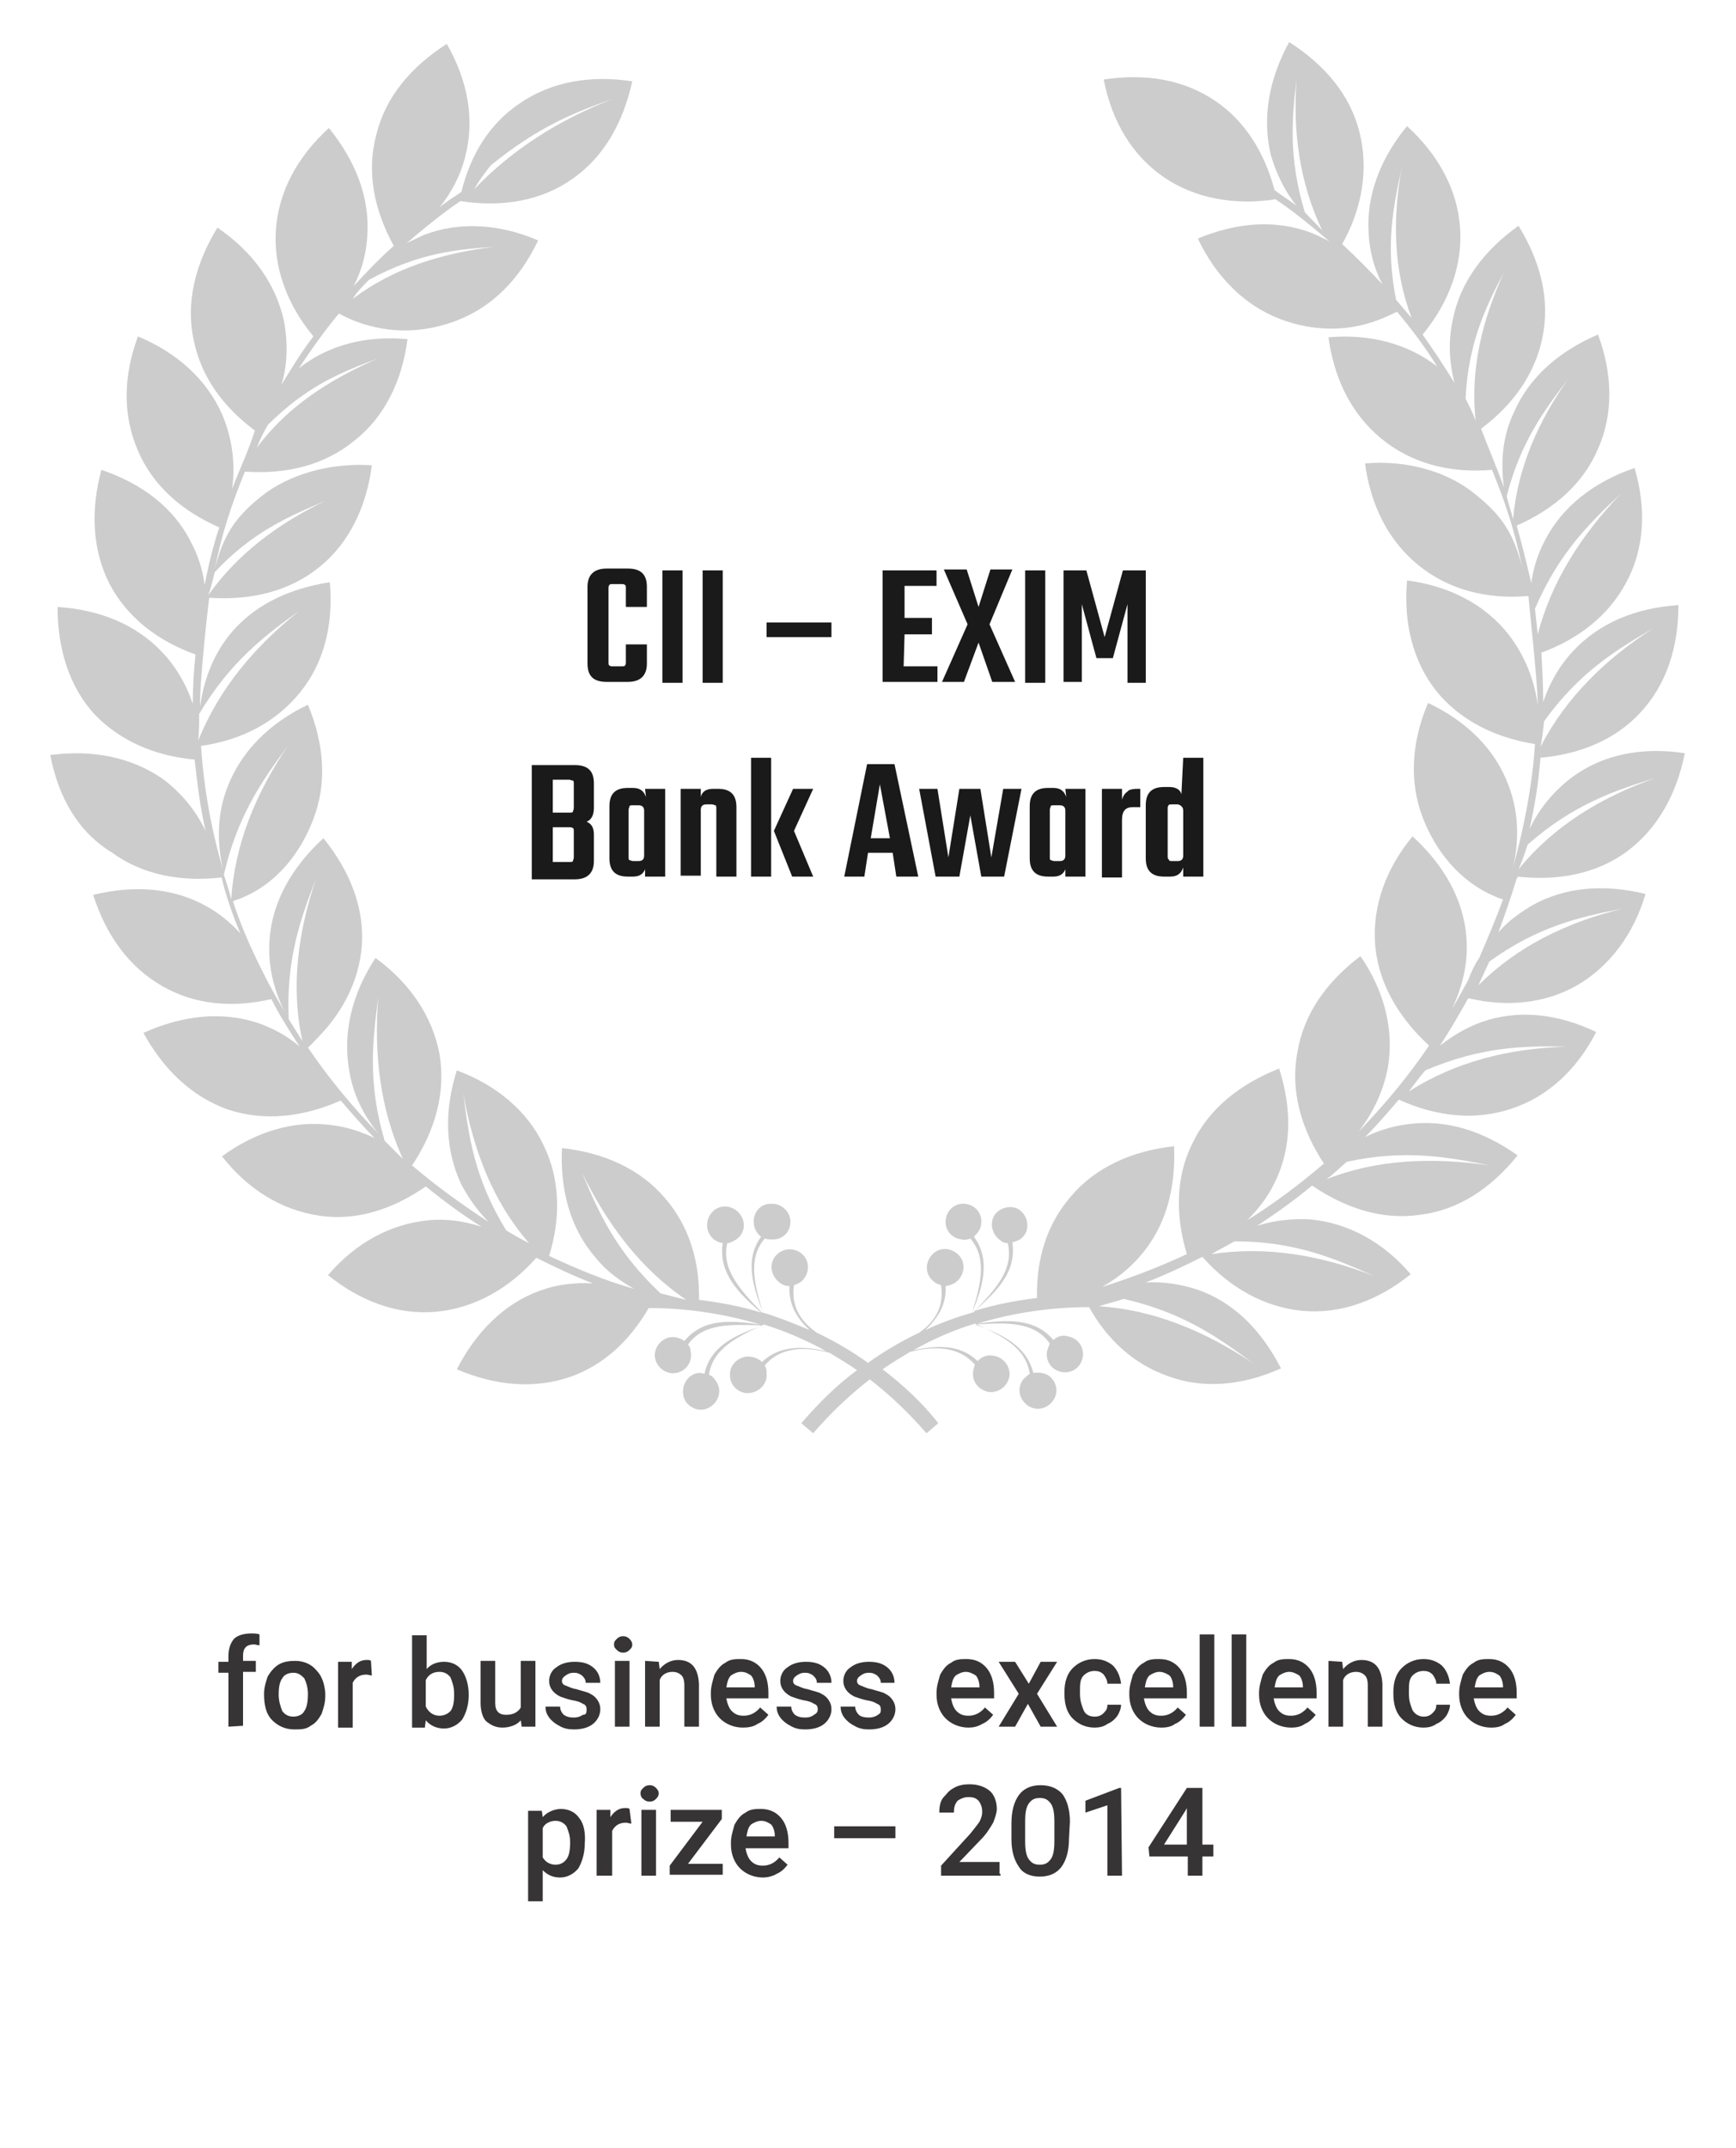
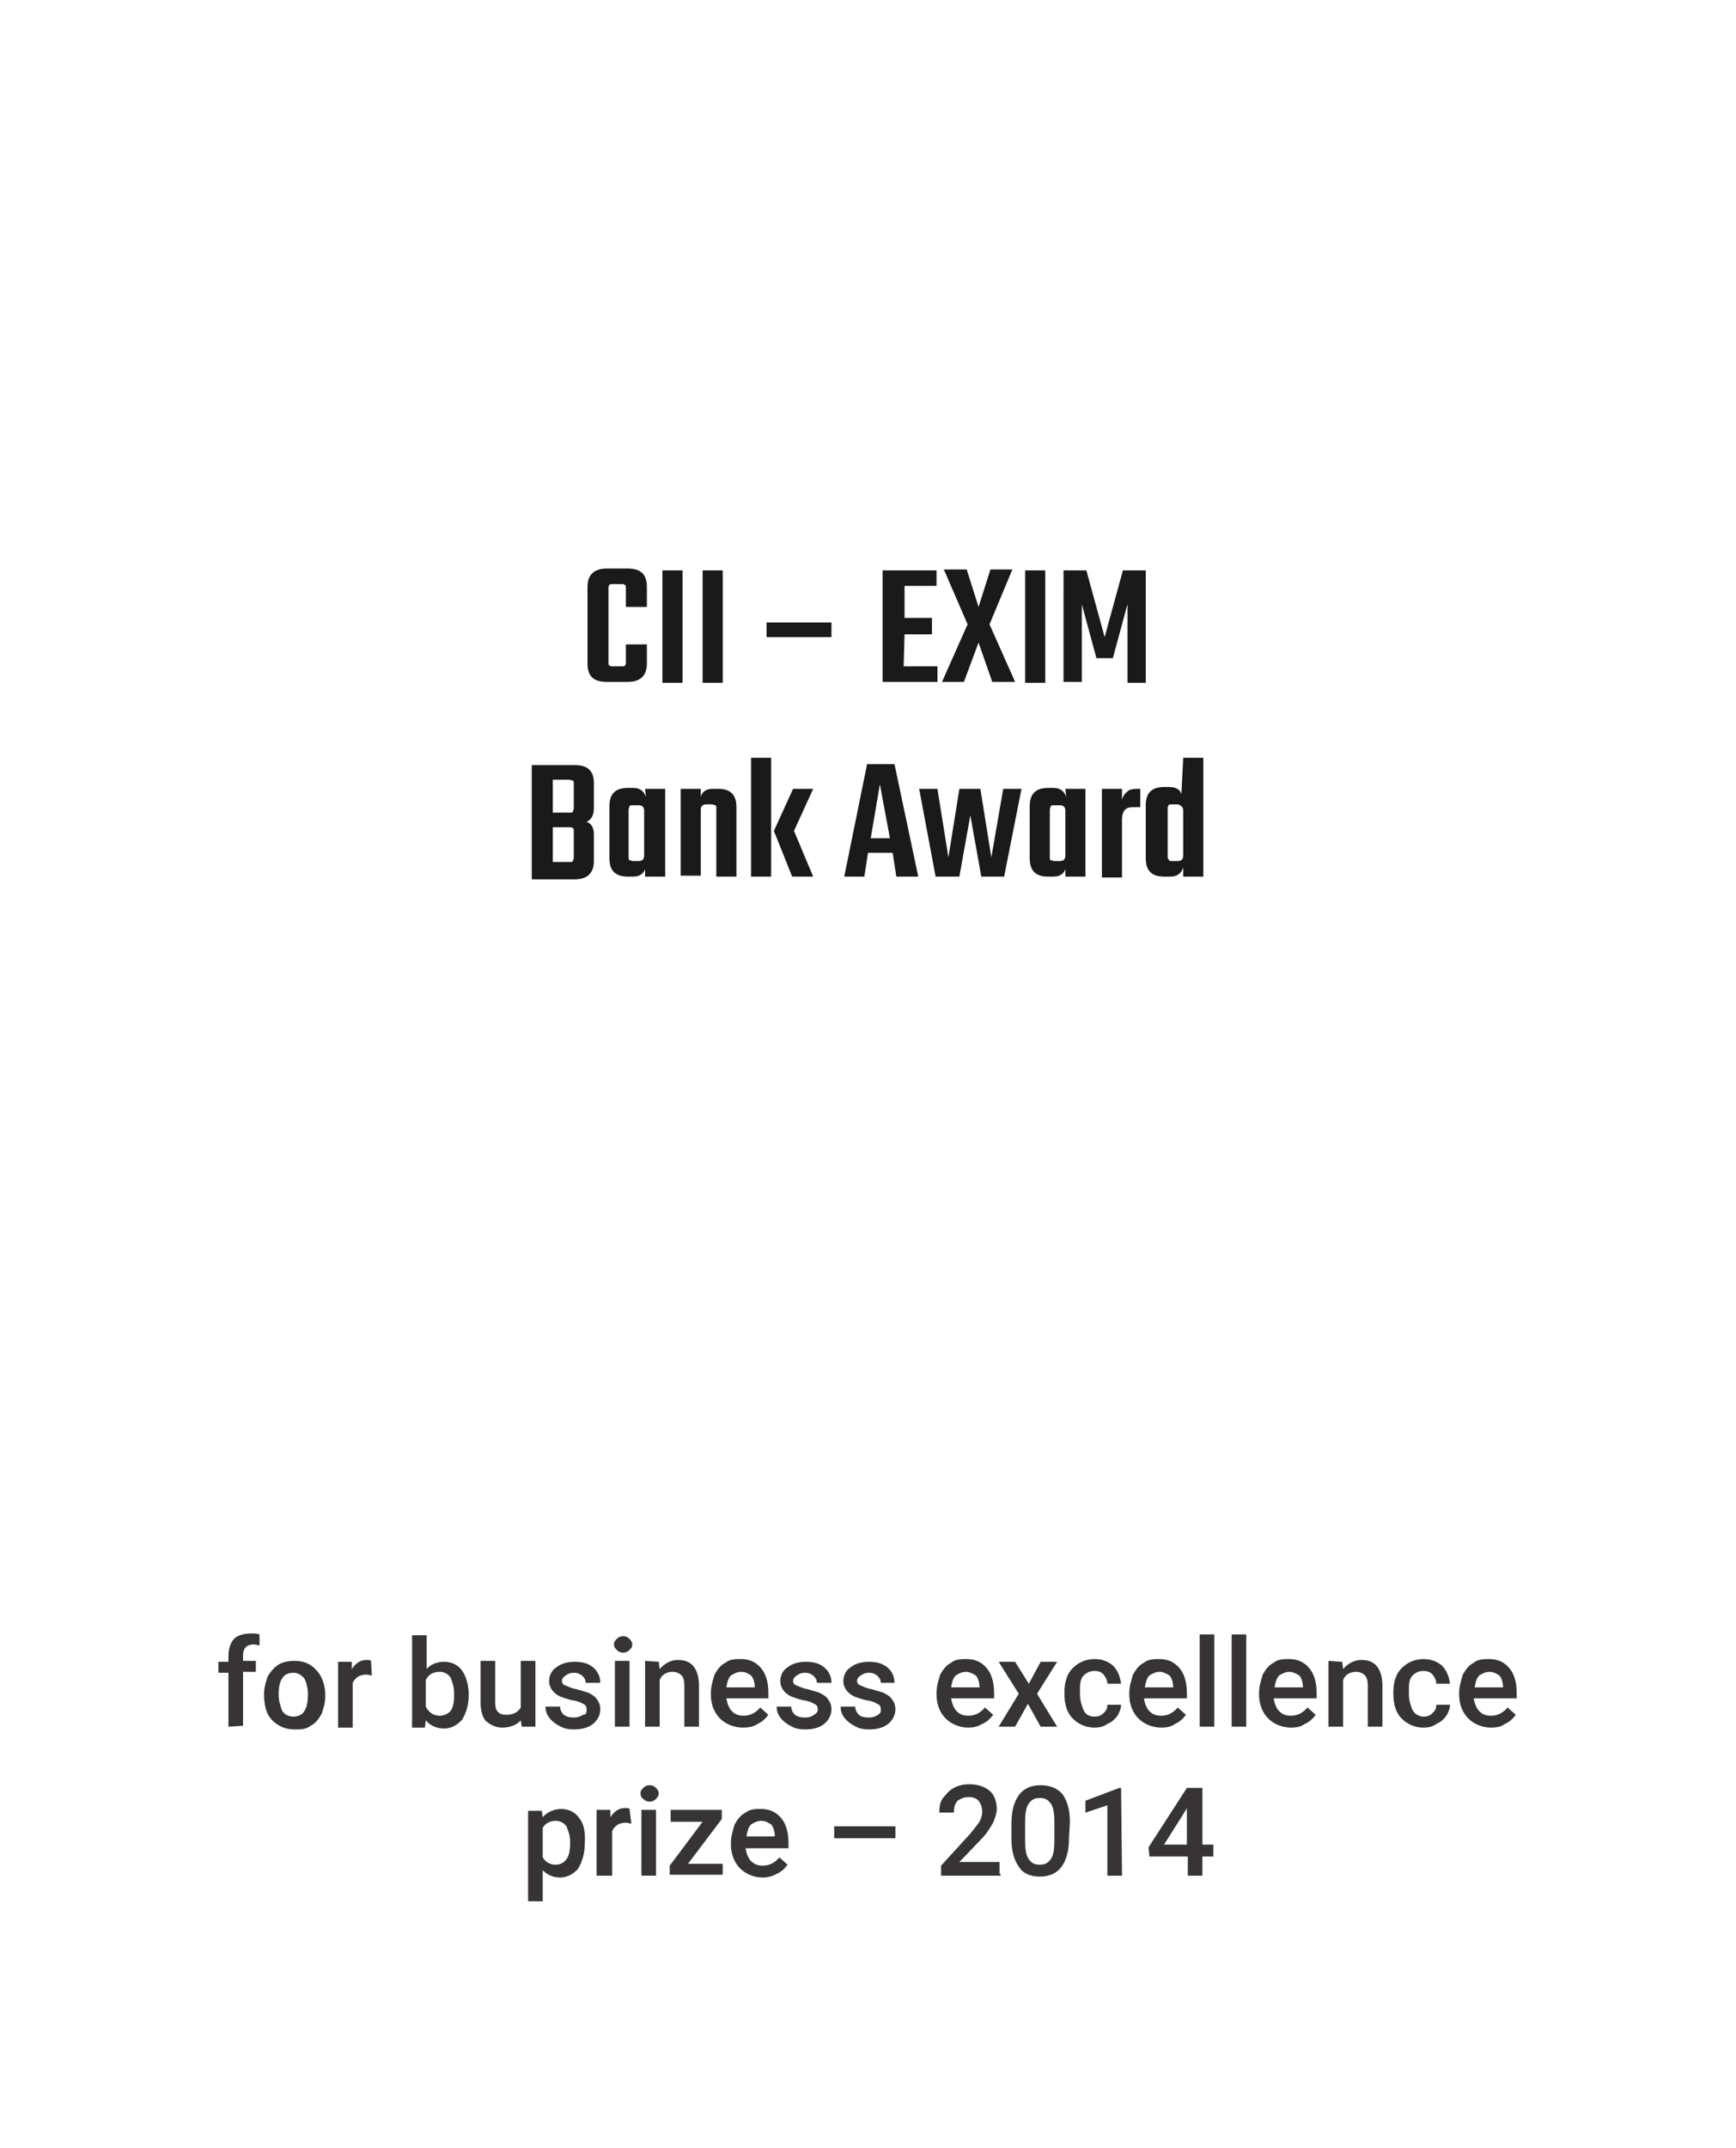
<svg xmlns="http://www.w3.org/2000/svg" viewBox="0 0 190 235">
-   <path d="M50.5 21c1-4.1 3.1-7.5 6.4-9.7 3.5-2.4 7.8-3.1 12.3-2.4-1 4.5-3.1 8.3-6.6 10.7-3.4 2.4-7.7 3.1-12.2 2.4-2.1 1.4-4 3-5.9 4.6.6-.3 1.3-.6 1.9-.9 3.9-1.5 8.3-1.2 12.5.6-2 4.2-5 7.3-9 8.8-2.9 1.1-6.1 1.4-9.2.6-1.3-.3-2.5-.8-3.6-1.4-1.6 1.9-3 3.9-4.4 6 3.3-2.6 7.4-3.6 11.9-3.2-.6 4.6-2.5 8.5-5.8 11.1-3.3 2.7-7.4 3.7-12 3.4-1.5 3.7-2.5 6.7-3.3 10.7.9-3.6 2.1-5.6 5.1-8s7.5-3.7 12.1-3.4c-.6 4.6-2.5 8.5-5.7 11.1-3.3 2.7-7.5 3.7-12.1 3.4 0-.2-1.1 9.3-1 11.9.4-2.9 1.4-5.5 3.1-7.7 2.6-3.3 6.5-5.2 11.1-5.9.4 4.6-.6 8.8-3.3 12.1C30.2 79 26.4 81 22 81.6c.3 4.5 1.1 9.1 2.4 13.5-.7-3.1-.6-6.2.5-9 1.5-3.9 4.6-7 8.8-9 1.8 4.3 2.1 8.6.6 12.5-1.4 3.7-4 7.1-8 8.7-.3.1-.6.2-.8.3.7 2.2 1.6 4.3 2.6 6.4l1.2 2.4c.6 1.1 1.2 2.2 1.8 3.2-1.2-2.5-1.8-5.1-1.6-7.8.3-4.2 2.5-8 5.9-11.1 2.9 3.6 4.5 7.6 4.2 11.8-.3 3.7-2 7.1-4.7 9.9-.8.8-.7.8-1.2 1.2 2.3 3.4 4.9 6.5 7.7 9.4-1.7-2.1-2.8-4.4-3.2-7-.7-4.2.4-8.4 2.9-12.2 3.7 2.7 6.2 6.3 7 10.5.7 4.1-.4 8.3-3 12.2 2.7 2.3 5.5 4.3 8.4 6.2-1.2-1.2-2.2-2.6-3-4.1-1.8-3.8-1.9-8.1-.5-12.5 4.3 1.6 7.7 4.4 9.5 8.2 1.8 3.7 1.9 7.9.6 12.1 3 1.4 6.1 2.7 9.3 3.6-1.6-.9-3.1-2-4.2-3.4-2.8-3.2-3.9-7.4-3.7-12 4.6.5 8.6 2.3 11.3 5.5 2.6 3 3.8 6.9 3.7 11.1 2.3.3 4.6.7 6.8 1.4-2.3-2-4.7-4.2-4.2-7.6-.6-.1-1.1-.4-1.4-.9-.6-.9-.3-2.2.6-2.8s2.2-.3 2.8.7c.6.9.3 2.2-.7 2.7-.3.2-.6.3-.8.3-.7 2.9 1.5 5.2 3.8 7.6h.1c-1-2.7-2.1-5.7-.2-8.3-.4-.3-.8-.9-.8-1.5-.1-1.1.7-2.1 1.8-2.1 1.1-.1 2.1.7 2.2 1.8s-.7 2.1-1.9 2.1c-.3 0-.6 0-.9-.1-1.9 2.2-1.1 5.1-.2 8.1 1.7.5 3.4 1.2 5.1 1.9-1.3-1.2-2.3-2.7-2.2-4.8-.6 0-1.1-.3-1.5-.8-.7-.9-.6-2.1.3-2.8s2.1-.5 2.8.3c.7.9.5 2.1-.3 2.8-.3.2-.5.3-.8.4-.3 2.1.5 3.8 2.5 5.2 1.9.9 3.8 2 5.6 3.3 1.8-1.3 3.7-2.4 5.6-3.3 2-1.4 2.7-3.1 2.4-5.2-.3-.1-.6-.2-.8-.4-.9-.7-1-1.9-.3-2.8.7-.9 1.9-1 2.8-.3s1 1.9.3 2.8c-.4.5-.9.7-1.5.8.1 2.1-.9 3.5-2.2 4.8 1.7-.8 3.4-1.4 5.1-1.9.9-3 1.7-5.9-.2-8.1-.3.1-.6.2-.9.1-1.1-.1-1.9-1-1.8-2.1s1-1.9 2.1-1.8c1.1.1 1.9 1 1.8 2.1 0 .6-.4 1.1-.8 1.5 1.9 2.6.9 5.6-.2 8.3h.1c2.3-2.4 4.5-4.6 3.8-7.6-.3 0-.6-.1-.8-.3-.9-.6-1.2-1.8-.7-2.7.6-.9 1.8-1.2 2.7-.7.9.6 1.2 1.8.7 2.7-.3.5-.8.8-1.4.9.5 3.4-1.9 5.5-4.1 7.5 2.3-.7 4.4-1.1 6.8-1.4-.1-4.3 1.1-8.1 3.7-11.1 2.7-3.2 6.7-5 11.3-5.5.2 4.6-.9 8.8-3.7 12-1.2 1.4-2.6 2.5-4.2 3.4 3.2-1 6.3-2.2 9.3-3.6-1.3-4.3-1.2-8.5.6-12.1 1.8-3.8 5.2-6.5 9.5-8.2 1.4 4.4 1.4 8.7-.5 12.5-.7 1.5-1.8 2.9-3 4.1 2.9-1.8 5.7-3.9 8.4-6.2-2.5-3.8-3.7-8-2.9-12.2.7-4.2 3.2-7.7 6.9-10.5 2.6 3.8 3.7 8 3 12.2-.5 2.6-1.6 4.9-3.2 7 2.8-2.9 5.4-6 7.7-9.4l-1.2-1.2c-2.7-2.9-4.4-6.2-4.7-9.9-.3-4.2 1.2-8.3 4.1-11.8 3.4 3.1 5.6 6.9 5.9 11.1.2 2.7-.4 5.3-1.6 7.8.6-1 1.2-2.1 1.8-3.2.3-.8.7-1.7 1.2-2.4.9-2.1 1.8-4.2 2.6-6.4-.3-.1-.6-.2-.8-.3-3.9-1.6-6.6-5-8-8.7-1.5-3.9-1.2-8.3.6-12.5 4.2 2 7.3 5 8.8 9 1.1 2.9 1.2 5.9.5 9 1.2-4.4 2.1-8.9 2.4-13.5-4.4-.7-8.2-2.6-10.8-5.8-2.6-3.3-3.6-7.5-3.2-12.1 4.6.6 8.5 2.6 11.1 5.9 1.7 2.2 2.8 4.8 3.2 7.7 0-2.7-1.1-12.1-1-11.9-4.6.4-8.8-.7-12.1-3.4-3.3-2.7-5.2-6.6-5.8-11.1 4.6-.4 9.1.9 12.1 3.4 3 2.4 4.2 4.4 5.1 8-.8-4-1.8-7-3.3-10.7-4.6.4-8.8-.7-12.1-3.4s-5.2-6.6-5.8-11.1c4.5-.4 8.7.7 11.9 3.2-1.3-2.1-2.8-4.1-4.4-6-1.2.6-2.4 1.1-3.6 1.4-3.1.8-6.3.5-9.2-.6-3.9-1.5-7-4.6-9-8.8 4.3-1.8 8.6-2.1 12.5-.6.7.3 1.3.6 1.9.9-1.9-1.6-3.8-3.2-5.9-4.6-4.5.7-8.8-.1-12.2-2.4-3.5-2.4-5.7-6.1-6.6-10.7 4.6-.7 8.8 0 12.3 2.4 3.2 2.2 5.3 5.6 6.4 9.7.8.6 1.6 1.1 2.4 1.7-1.3-1.6-2.2-3.5-2.8-5.5-1-4.1-.2-8.4 2-12.4 3.9 2.5 6.7 5.8 7.7 9.9 1 4 .3 8.3-1.9 12.2 1.5 1.4 3 2.9 4.4 4.4-.9-1.7-1.4-3.6-1.5-5.5-.3-4.2 1.3-8.3 4.2-11.8 3.4 3.1 5.5 6.9 5.8 11.1.3 4.1-1.2 8.2-4.1 11.7 1.2 1.7 2.4 3.5 3.5 5.3-.6-2.3-.7-4.6-.2-6.9.8-4.1 3.4-7.6 7.2-10.3 2.4 3.9 3.5 8.1 2.6 12.3-.8 3.9-3.2 7.3-6.7 9.9.8 2.1 1.7 4.2 2.5 6.4-.4-2.9-.1-5.7 1.1-8.2 1.7-3.9 5-6.7 9.2-8.5 1.6 4.3 1.7 8.7 0 12.5-1.6 3.8-4.8 6.6-8.9 8.4.6 2.1 1.1 4.2 1.6 6.3.2-1.6.7-3.2 1.5-4.7 1.9-3.7 5.4-6.4 9.8-7.9 1.3 4.4 1.1 8.8-.9 12.5-1.9 3.6-5.2 6.2-9.3 7.7.1 1.8.2 3.6.2 5.4.7-2.1 1.8-4 3.3-5.6 2.9-3.1 6.9-4.7 11.5-5 0 4.6-1.3 8.7-4.2 11.8-2.7 2.9-6.5 4.5-10.9 4.9-.2 2.6-.6 5.2-1.2 7.8 1.1-2.3 2.7-4.2 4.7-5.7 3.4-2.5 7.7-3.3 12.3-2.6-.9 4.5-3 8.3-6.4 10.8-3.3 2.4-7.5 3.2-11.9 2.7 0 .1 0 .2-.1.2-.6 2-1.3 4-2 5.9 1-1.2 2.3-2.1 3.6-2.9 3.7-2.1 8-2.4 12.5-1.3-1.3 4.4-3.9 7.9-7.5 10-3.5 2-7.7 2.4-11.9 1.4-1 1.8-2 3.5-3.1 5.2 1.4-1.1 2.9-2 4.6-2.6 4-1.4 8.3-.9 12.5 1.1-2.1 4.1-5.3 7.1-9.3 8.4-3.9 1.3-8.1.9-12.3-1-1.2 1.4-2.4 2.8-3.7 4.1 1.4-.7 3-1.2 4.6-1.4 4.2-.6 8.3.7 12.1 3.4-2.9 3.6-6.5 6-10.7 6.5-4.1.6-8.1-.7-11.8-3.2-1.9 1.6-3.9 3-6 4.4 1.9-.6 3.8-.8 5.8-.7 4.2.4 8 2.5 11 6-3.6 2.9-7.7 4.4-11.9 4-4.1-.4-7.9-2.5-10.9-5.9-2 1-4.1 2-6.2 2.8 2-.1 3.9.2 5.7.8 4 1.4 7 4.5 9.1 8.6-4.2 1.9-8.6 2.3-12.5.8-3.6-1.3-6.5-3.9-8.5-7.5-4.1 0-8.3.6-12.2 1.8 3-.4 6.2-.7 8.3 1.8.4-.4 1-.6 1.6-.4 1.1.2 1.8 1.2 1.6 2.3-.2 1.1-1.2 1.8-2.3 1.6-1.1-.2-1.8-1.2-1.6-2.3.1-.3.2-.6.3-.8-1.7-2.5-4.9-2.3-8.1-2.1h-.1c2.8 1 5.6 2.2 6.4 5.3.6-.1 1.2 0 1.7.3.9.7 1.1 1.9.4 2.8-.7.9-1.9 1.1-2.8.4-.9-.7-1.1-1.9-.4-2.8.2-.2.4-.4.7-.6-.4-2.9-3.1-4.2-6-5.5-2.3.7-4.6 1.7-6.7 2.9 2.5-.5 5-.7 7 1.2.4-.4.9-.7 1.6-.6 1.1.1 1.9 1 1.9 2.1-.1 1.1-1 1.9-2.1 1.9-1.1-.1-2-1-1.9-2.1 0-.3.1-.6.2-.9-1.7-2-4.4-2.1-7.1-1.4-1 .6-2 1.2-3 1.9 2.2 1.7 4.3 3.6 6.1 5.9l-1.3 1.1c-1.9-2.2-4-4.2-6.2-5.9-2.2 1.7-4.3 3.7-6.2 5.9l-1.3-1.1c1.9-2.2 3.9-4.2 6.1-5.8-1-.7-2-1.3-3-1.9-2.6-.7-5.4-.7-7.1 1.4.2.3.2.5.2.9.1 1.1-.8 2-1.9 2.1s-2.1-.8-2.1-1.9c-.1-1.1.8-2 1.9-2.1.6 0 1.2.2 1.6.6 2-1.9 4.6-1.7 7-1.2-2.2-1.2-4.5-2.2-6.8-2.9-2.8 1.3-5.6 2.6-6 5.5.3.1.5.3.7.6.7.9.5 2.1-.4 2.8s-2.1.5-2.8-.4c-.6-.9-.4-2.1.4-2.8.5-.4 1.1-.5 1.6-.3.7-3.2 3.6-4.3 6.4-5.3h-.1c-3.3-.1-6.4-.3-8.1 2.1.2.2.3.5.3.8.2 1.1-.5 2.1-1.6 2.3s-2.1-.6-2.3-1.6c-.2-1.1.6-2.1 1.6-2.3.6-.1 1.2.1 1.6.4 2.2-2.6 5.3-2.2 8.3-1.8-4-1.2-8.1-1.8-12.2-1.8-2.1 3.6-4.9 6.2-8.5 7.5-4 1.4-8.3 1-12.5-.8 2.1-4.1 5.2-7.2 9.1-8.6 1.9-.7 3.8-.9 5.8-.8-2.1-.8-4.2-1.8-6.2-2.8-3 3.4-6.8 5.5-10.9 5.9-4.2.4-8.3-1.1-11.9-4 3-3.5 6.8-5.6 11-6 2-.2 3.9.1 5.8.7-2.1-1.3-4.1-2.8-6.1-4.4-3.6 2.5-7.6 3.8-11.6 3.2-4.2-.6-7.9-2.9-10.7-6.5 3.7-2.7 7.9-4 12.1-3.4 1.6.2 3.1.7 4.6 1.4-1.3-1.3-2.5-2.7-3.7-4.1-4.1 1.8-8.3 2.3-12.3 1-4-1.4-7.1-4.4-9.3-8.4 4.2-1.9 8.5-2.4 12.5-1.1 1.7.6 3.2 1.4 4.6 2.6-1.1-1.7-2.2-3.4-3.1-5.2-4.3 1-8.4.6-11.9-1.4-3.7-2.1-6.2-5.6-7.6-10 4.5-1.1 8.8-.8 12.5 1.3 1.4.8 2.6 1.8 3.6 2.9-.8-1.9-1.5-3.9-2-5.9 0-.1 0-.2-.1-.2-4.4.5-8.6-.3-11.9-2.7-3.8-2.3-5.9-6.1-6.8-10.7 4.6-.6 8.8.2 12.3 2.6 2 1.5 3.6 3.4 4.7 5.7-.6-2.6-.9-5.2-1.2-7.8-4.3-.4-8.1-2-10.9-4.9-2.8-3-4.1-7.2-4.1-11.8 4.6.3 8.6 1.9 11.5 5 1.5 1.6 2.6 3.5 3.3 5.6 0-1.8.1-3.6.3-5.4-4.2-1.5-7.5-4.1-9.4-7.7-1.9-3.7-2.1-8.1-.9-12.5 4.4 1.5 7.9 4.1 9.8 7.9.8 1.5 1.3 3.1 1.5 4.7.4-2.1.9-4.2 1.6-6.3-4.1-1.8-7.3-4.6-8.9-8.4-1.7-3.9-1.6-8.2 0-12.5 4.3 1.8 7.5 4.7 9.2 8.5 1.1 2.6 1.5 5.4 1.1 8.2.8-2.1 1.8-4.2 2.5-6.4-3.5-2.6-5.9-5.9-6.7-9.9-.9-4.1.2-8.4 2.6-12.3 3.8 2.6 6.4 6.1 7.3 10.3.4 2.3.4 4.6-.3 6.9 1.1-1.8 2.2-3.6 3.5-5.3-2.9-3.5-4.4-7.6-4.1-11.7.3-4.2 2.4-8 5.8-11.1 2.9 3.6 4.5 7.6 4.2 11.8-.1 1.9-.6 3.8-1.5 5.5 1.4-1.5 2.8-3 4.4-4.4-2.2-4-3-8.2-1.9-12.2 1-4.1 3.8-7.4 7.7-9.9 2.3 4 3.1 8.3 2 12.4-.5 2-1.5 3.9-2.8 5.5.7-.6 1.5-1.1 2.4-1.7m75.6 107.3c-1.8 4.3-3.8 8.6-8.6 13.2-.9.2-1.8.5-2.8.7 5-3.4 8.6-8.2 11.4-13.9zm11 20.8c-3.8-2.8-7.6-5.5-14.1-7-.9.3-1.8.5-2.7.8 6 .4 11.5 2.7 16.8 6.2zm13.3-9.5c-4.3-1.9-8.6-3.8-15.3-3.8-.8.5-1.7.9-2.5 1.4 6-.9 11.9.1 17.8 2.4zm-11.3-20c-.6 4.7-1.2 9.3-4.7 15-.8.5-1.6 1-2.5 1.4 4-4.6 6.1-10.2 7.2-16.4zm9.3-10.5c.6 4.6 1.2 9.3-.7 15.7l-2 2c2.6-5.5 3.2-11.5 2.7-17.7zm14.7 18.4c-4.6-.9-9.2-1.8-15.7-.4-.7.6-1.4 1.3-2.2 1.9 5.6-2.2 11.6-2.4 17.9-1.5zm-7.9-31.4c1.7 4.4 3.4 8.8 3.1 15.4l-1.5 2.4c1.2-5.9.4-11.9-1.6-17.8zm16.3 18.4c-4.7-.1-9.4 0-15.5 2.6-.6.7-1.2 1.5-1.8 2.3 5.2-3.3 11-4.7 17.3-4.9zm6.1-15.1c-4.6.9-9.2 1.9-14.6 5.8-.4.9-.8 1.7-1.2 2.6 4.3-4.3 9.7-6.9 15.8-8.4zm3.6-14.3c-4.5 1.4-9 2.9-14 7.3-.3.9-.6 1.8-1 2.7 3.9-4.8 9.1-7.9 15-10zm-22.9-3.5c2.8 3.8 5.5 7.6 7 14.1-.3.9-.5 1.8-.8 2.7-.4-6.1-2.7-11.6-6.2-16.8zM157 66.8c3.8 2.7 7.6 5.6 10.9 11.3 0 1 0 1.9.1 2.9-2.2-5.7-6.1-10.3-11-14.2zm24 1.9c-4.1 2.4-8.1 4.8-12 10.2-.1.9-.2 1.9-.4 2.8 2.8-5.4 7.1-9.6 12.4-13zM177.4 54c-3.4 3.2-6.8 6.5-9.4 12.6.1.9.2 1.9.3 2.8 1.5-5.8 4.8-10.9 9.1-15.4zm-23.2.8c4 1.7 7.9 3.4 12.1 7.8.2.8.4 1.7.7 2.5-3.2-4.5-7.6-7.8-12.8-10.3zm17.4-13.3c-2.6 3.4-5.2 6.9-6.7 12.8.2.8.5 1.7.7 2.5.5-5.6 2.7-10.6 6-15.3zm-7-11.7c-2 3.8-3.9 7.7-4.2 13.8.4.8.8 1.6 1.1 2.4-.6-5.6.7-10.9 3.1-16.2zm-11.2-11.4c-.9 4.2-1.8 8.4-.6 14.4.6.7 1.1 1.3 1.7 2-2-5.3-2.1-10.8-1.1-16.4zM135.7 27c4.3.3 8.3.7 13.7 3.6.7.7 1.3 1.3 1.8 2.1-4.5-3.4-9.8-5-15.5-5.7zm12.7 12.2c4 1.5 7.8 3 12.1 7.3.5.9.9 1.7 1.2 2.5-3.3-4.5-8-7.5-13.3-9.8zm-25.7-28.4c4.2 1.5 8.1 3 13.4 7.3.7.9 1.3 1.7 1.8 2.6-4.4-4.6-9.6-7.7-15.2-9.9zm19.2-2.1c-.5 4.2-.9 8.5.9 14.5.6.7 1.3 1.3 1.9 2-2.5-5.3-3.2-10.8-2.8-16.5zM63.7 128.3c1.8 4.3 3.7 8.6 8.6 13.2.9.2 1.9.5 2.8.7-5-3.4-8.6-8.2-11.4-13.9zm-11 20.8c3.8-2.8 7.6-5.5 14.1-7 .9.3 1.8.5 2.8.8-6.1.4-11.7 2.7-16.9 6.2zm-13.3-9.5c4.3-1.9 8.6-3.8 15.3-3.7.8.5 1.6.9 2.5 1.4-6-1-11.9 0-17.8 2.3zm11.3-20c.6 4.7 1.2 9.3 4.7 15 .8.5 1.7 1 2.5 1.4-4-4.6-6.1-10.2-7.2-16.4zm-9.3-10.5c-.6 4.6-1.2 9.3.7 15.7l2 2c-2.5-5.5-3.2-11.5-2.7-17.7zm-14.7 18.4c4.6-.9 9.2-1.8 15.7-.4.7.6 1.4 1.3 2.1 1.9-5.6-2.2-11.5-2.4-17.8-1.5zm7.9-31.4c-1.7 4.4-3.3 8.8-3 15.4l1.5 2.4c-1.3-5.9-.5-11.9 1.5-17.8zm-16.3 18.4c4.7-.1 9.4 0 15.5 2.6.6.7 1.2 1.5 1.8 2.3-5.2-3.3-11.1-4.7-17.3-4.9zm-6.1-15.1c4.6.9 9.2 1.9 14.6 5.8.4.9.8 1.7 1.2 2.6-4.3-4.3-9.7-6.9-15.8-8.4zM8.6 85.1c4.5 1.4 8.9 2.9 13.9 7.3.3.9.6 1.8 1 2.7-3.9-4.8-9-7.9-14.9-10zm22.9-3.5c-2.8 3.8-5.5 7.6-7 14.1.3.9.6 1.8.8 2.7.4-6.1 2.7-11.6 6.2-16.8zm1.3-14.8c-3.8 2.7-7.6 5.6-11 11.3 0 1 0 1.9-.1 2.9 2.3-5.7 6.2-10.3 11.1-14.2zm-24 1.9c4 2.4 8.1 4.8 12 10.2.1.9.3 1.9.3 2.8-2.7-5.4-7-9.6-12.3-13zM12.3 54c3.4 3.2 6.8 6.5 9.4 12.6-.1.9-.2 1.9-.3 2.8-1.4-5.8-4.7-10.9-9.1-15.4zm23.3.8c-4 1.7-8 3.4-12.1 7.8-.2.8-.4 1.7-.7 2.5 3.2-4.5 7.6-7.8 12.8-10.3zM18.2 41.5c2.6 3.4 5.2 6.9 6.7 12.8-.2.8-.4 1.7-.7 2.5-.5-5.6-2.7-10.6-6-15.3zm7-11.7c1.9 3.8 3.9 7.7 4.2 13.8L28.2 46c.7-5.6-.6-10.9-3-16.2zm11.2-11.4c.9 4.2 1.8 8.4.6 14.4-.6.7-1.1 1.3-1.7 2 2-5.3 2.1-10.8 1.1-16.4zM54.1 27c-4.3.3-8.3.7-13.7 3.6-.7.7-1.3 1.3-1.8 2.1 4.5-3.4 9.8-5 15.5-5.7zM41.4 39.2c-4 1.5-7.8 3-12.1 7.3-.5.9-.9 1.7-1.2 2.5 3.3-4.5 8-7.5 13.3-9.8zm25.7-28.4c-4.2 1.5-8.1 3-13.4 7.3-.7.9-1.3 1.7-1.8 2.6 4.4-4.6 9.6-7.7 15.2-9.9zM47.8 8.7c.5 4.2.9 8.5-.9 14.5-.6.7-1.2 1.3-1.9 2 2.6-5.3 3.2-10.8 2.8-16.5z" fill="#ccc" />
  <path d="M25 188.9V183h-1.1v-1.2H25v-.6c0-.8.2-1.4.6-1.9.4-.4 1.1-.6 1.9-.6.3 0 .6 0 .9.1v1.2c-.2 0-.4-.1-.6-.1-.8 0-1.2.4-1.2 1.2v.6H28v1.2h-1.4v5.9l-1.6.1zm3.9-3.6c0-.7.2-1.3.4-1.9.3-.5.7-1 1.2-1.3s1.1-.4 1.8-.4c1 0 1.8.4 2.3 1 .6.6.9 1.4 1 2.5v.4c0 .7-.2 1.3-.4 1.9-.3.5-.6 1-1.2 1.3-.5.4-1.1.4-1.8.4-1 0-1.8-.4-2.4-1-.7-.7-.9-1.7-.9-2.9zm1.6.1c0 .7.2 1.3.4 1.8.3.4.7.6 1.2.6s1-.2 1.2-.6c.3-.4.4-1.1.4-1.9 0-.7-.2-1.3-.4-1.7-.4-.4-.7-.6-1.2-.6s-1 .2-1.2.6c-.3.4-.4 1-.4 1.8zm10.2-2.1c-.2 0-.4-.1-.6-.1-.7 0-1.2.3-1.5.9v4.9H37v-7.2h1.5v.8c.4-.6.9-1 1.6-1 .3 0 .4 0 .5.1l.1 1.6zm10.6 2.1c0 1.2-.3 2-.7 2.7-.5.6-1.2 1-2 1s-1.5-.3-2-.9l-.1.8h-1.4v-10.1h1.6v3.7c.4-.5 1.1-.8 1.9-.8.9 0 1.6.4 2 1s.7 1.5.7 2.6c0 .1 0 0 0 0zm-1.6-.1c0-.8-.2-1.3-.4-1.8-.3-.4-.7-.6-1.2-.6-.7 0-1.2.3-1.5.9v2.9c.3.6.8 1 1.5 1 .5 0 .9-.2 1.2-.5.3-.4.4-1 .4-1.7v-.2zm7.3 2.9c-.4.5-1.2.8-2 .8s-1.3-.3-1.8-.7c-.4-.4-.6-1.2-.6-2v-4.6h1.6v4.6c0 .9.4 1.3 1.2 1.3s1.3-.3 1.6-.8v-5.1h1.6v7.2h-1.5l-.1-.7zm7.2-1.2c0-.3-.1-.5-.4-.6-.3-.2-.6-.3-1.2-.4-.5-.1-1-.3-1.3-.4-.8-.4-1.2-1-1.2-1.7 0-.6.3-1.2.8-1.5.5-.4 1.2-.6 2-.6.9 0 1.5.2 2 .6.5.4.8 1 .8 1.7h-1.6c0-.3-.1-.5-.4-.8-.3-.2-.5-.3-.9-.3s-.6.1-.9.3-.4.4-.4.6.1.4.4.5.6.3 1.2.4c.6.2 1.2.3 1.5.5.4.2.6.4.8.7.2.3.3.6.3 1 0 .6-.3 1.2-.8 1.6-.5.4-1.2.6-2.1.6-.6 0-1.1-.1-1.6-.4-.4-.2-.8-.5-1.1-.9s-.4-.8-.4-1.2h1.6c0 .4.2.7.4.9.3.2.6.3 1.1.3.4 0 .7-.1 1-.3.4 0 .4-.3.4-.6zm3-7.1c0-.3.1-.4.3-.6.2-.2.4-.3.7-.3.3 0 .5.1.7.3s.3.4.3.6c0 .3-.1.4-.3.6-.2.2-.4.3-.7.3-.3 0-.5-.1-.7-.3-.2-.2-.3-.3-.3-.6zm1.7 9h-1.6v-7.2h1.6v7.2zm3.2-7.1l.1.8c.5-.6 1.2-1 2-1 1.5 0 2.2.9 2.3 2.6v4.7h-1.6v-4.6c0-.4-.1-.8-.3-1-.2-.2-.5-.4-1-.4-.6 0-1.2.3-1.4.9v5.1h-1.6v-7.2l1.5.1zm9.2 7.2c-1 0-1.9-.4-2.5-1s-1-1.5-1-2.6v-.2c0-.7.2-1.3.4-2 .3-.5.6-1 1.2-1.3.5-.4 1.1-.4 1.7-.4 1 0 1.7.4 2.2 1s.8 1.5.8 2.7v.6h-4.6c.1.6.3 1.1.6 1.4.4.4.8.5 1.3.5.7 0 1.3-.3 1.8-.9l.9.8c-.3.4-.7.8-1.2 1-.4.3-1 .4-1.6.4zm-.2-6.1c-.4 0-.8.2-1.1.4-.3.3-.4.7-.5 1.3h3.1v-.1c0-.5-.2-1-.4-1.2-.3-.2-.6-.4-1.1-.4zm8.4 4.1c0-.3-.1-.5-.4-.6-.3-.2-.6-.3-1.2-.4-.5-.1-1-.3-1.3-.4-.8-.4-1.2-1-1.2-1.7 0-.6.3-1.2.8-1.5.5-.4 1.2-.6 2-.6.9 0 1.5.2 2 .6.5.4.8 1 .8 1.7h-1.6c0-.3-.1-.5-.4-.8-.3-.2-.5-.3-.9-.3s-.6.1-.9.3-.4.4-.4.6.1.4.4.5.6.3 1.2.4c.6.2 1.2.3 1.5.5.4.2.6.4.8.7.2.3.3.6.3 1 0 .6-.3 1.2-.8 1.6-.5.4-1.2.6-2.1.6-.6 0-1.1-.1-1.6-.4-.4-.2-.8-.5-1.1-.9s-.4-.8-.4-1.2h1.6c0 .4.2.7.4.9.3.2.6.3 1.1.3s.7-.1 1-.3.4-.3.4-.6zm6.9 0c0-.3-.1-.5-.4-.6-.3-.2-.6-.3-1.2-.4-.5-.1-1-.3-1.3-.4-.8-.4-1.2-1-1.2-1.7 0-.6.3-1.2.8-1.5.5-.4 1.2-.6 2-.6.9 0 1.5.2 2 .6.5.4.8 1 .8 1.7h-1.5c0-.3-.1-.5-.4-.8-.3-.2-.5-.3-.9-.3s-.6.1-.9.3-.4.4-.4.6.1.4.4.5.6.3 1.2.4c.6.2 1.2.3 1.5.5.4.2.6.4.8.7.2.3.3.6.3 1 0 .6-.3 1.2-.8 1.6-.5.4-1.2.6-2.1.6-.6 0-1.1-.1-1.6-.4-.4-.2-.8-.5-1.1-.9s-.4-.8-.4-1.2h1.6c0 .4.2.7.4.9.2.2.6.3 1.1.3.4 0 .7-.1 1-.3s.3-.3.3-.6zm9.6 2c-1 0-1.9-.4-2.5-1s-1-1.5-1-2.6v-.2c0-.7.2-1.3.4-2 .3-.5.6-1 1.2-1.3.5-.4 1.1-.4 1.7-.4 1 0 1.7.4 2.2 1s.8 1.5.8 2.7v.6h-4.7c.1.6.3 1.1.6 1.4.4.4.8.5 1.3.5.7 0 1.3-.3 1.8-.9l.9.8c-.3.4-.7.8-1.2 1-.5.3-1 .4-1.5.4zm-.3-6.1c-.4 0-.8.2-1.1.4-.3.3-.4.7-.5 1.3h3.1v-.1c0-.5-.2-1-.4-1.2-.3-.2-.7-.4-1.1-.4zm6.9 1.3l1.3-2.4h1.8l-2.2 3.5 2.2 3.6h-1.8l-1.4-2.5-1.4 2.5h-1.8l2.2-3.6-2.2-3.5h1.8l1.5 2.4zm7.2 3.6c.4 0 .7-.1 1-.4.3-.3.4-.5.4-.9h1.5c0 .4-.2.9-.4 1.2-.2.3-.6.7-1.1.9-.4.3-.9.4-1.4.4-1 0-1.8-.4-2.4-1s-.9-1.5-.9-2.7v-.2c0-1.1.3-2 .9-2.6s1.4-1 2.4-1c.9 0 1.5.3 2 .7.5.5.8 1.2.9 2h-1.5c0-.4-.2-.7-.4-1-.3-.3-.6-.4-1-.4-.5 0-.9.2-1.2.5-.4.4-.4 1-.4 1.7v.3c0 .8.2 1.3.4 1.8s.7.7 1.2.7zm7.3 1.2c-1 0-1.9-.4-2.5-1s-1-1.5-1-2.6v-.2c0-.7.2-1.3.4-2 .3-.5.6-1 1.2-1.3.5-.4 1.1-.4 1.7-.4 1 0 1.7.4 2.2 1s.8 1.5.8 2.7v.6h-4.7c.1.6.3 1.1.6 1.4.4.4.8.5 1.3.5.7 0 1.3-.3 1.8-.9l.9.8c-.3.4-.7.8-1.2 1-.4.3-.9.4-1.5.4zm-.2-6.1c-.4 0-.8.2-1.1.4-.3.3-.4.7-.5 1.3h3.1v-.1c0-.5-.2-1-.4-1.2-.3-.2-.7-.4-1.1-.4zm6 6h-1.6v-10.1h1.6v10.1zm3.5 0h-1.6v-10.1h1.6v10.1zm4.9.1c-1 0-1.9-.4-2.5-1s-1-1.5-1-2.6v-.2c0-.7.2-1.3.4-2 .3-.5.6-1 1.2-1.3.5-.4 1.1-.4 1.7-.4 1 0 1.7.4 2.2 1s.8 1.5.8 2.7v.6h-4.7c.1.6.3 1.1.6 1.4.4.4.8.5 1.3.5.7 0 1.3-.3 1.8-.9l.9.8c-.3.4-.7.8-1.2 1-.4.3-.9.4-1.5.4zm-.2-6.1c-.4 0-.8.2-1.1.4-.3.3-.4.7-.5 1.3h3.1v-.1c0-.5-.2-1-.4-1.2-.3-.2-.7-.4-1.1-.4zm5.8-1.1l.1.8c.5-.6 1.2-1 2-1 1.5 0 2.2.9 2.3 2.6v4.7h-1.6v-4.6c0-.4-.1-.8-.3-1s-.5-.4-1-.4c-.6 0-1.2.3-1.4.9v5.1h-1.6v-7.2l1.5.1zm8.9 6c.4 0 .7-.1 1-.4.3-.3.4-.5.4-.9h1.5c0 .4-.2.9-.4 1.2s-.6.7-1.1.9c-.4.3-.9.4-1.4.4-1 0-1.8-.4-2.4-1-.6-.6-.9-1.5-.9-2.7v-.2c0-1.1.3-2 .9-2.6.6-.6 1.4-1 2.4-1 .9 0 1.5.3 2 .7.5.5.8 1.2.9 2h-1.5c0-.4-.2-.7-.4-1-.3-.3-.6-.4-1-.4-.5 0-.9.2-1.2.5-.4.4-.4 1-.4 1.7v.3c0 .8.2 1.3.4 1.8.3.5.8.7 1.2.7zm7.4 1.2c-1 0-1.9-.4-2.5-1s-1-1.5-1-2.6v-.2c0-.7.2-1.3.4-2 .3-.5.6-1 1.2-1.3.5-.4 1.1-.4 1.7-.4 1 0 1.7.4 2.2 1s.8 1.5.8 2.7v.6h-4.7c.1.6.3 1.1.6 1.4.4.4.8.5 1.3.5.7 0 1.3-.3 1.8-.9l.9.8c-.3.4-.7.8-1.2 1-.4.3-.9.4-1.5.4zm-.2-6.1c-.4 0-.8.2-1.1.4-.3.3-.4.7-.5 1.3h3.1v-.1c0-.5-.2-1-.4-1.2-.3-.2-.6-.4-1.1-.4zm-99 18.8c0 1.1-.3 2-.7 2.7-.5.6-1.2 1-2 1s-1.4-.3-1.9-.8v3.4h-1.6v-9.9h1.5l.1.7c.4-.5 1.2-.9 2-.9.9 0 1.6.4 2 1 .5.6.7 1.6.6 2.8zm-1.6-.2c0-.7-.2-1.2-.4-1.7-.3-.4-.7-.6-1.2-.6-.6 0-1.2.3-1.4.8v3.2c.3.5.8.8 1.4.8.5 0 .9-.2 1.2-.6.3-.4.4-1 .4-1.9zm6.7-2c-.2 0-.4-.1-.6-.1-.7 0-1.2.3-1.5.9v4.9h-1.7V198h1.5v.8c.4-.6.9-1 1.6-1 .3 0 .4 0 .5.1l.2 1.6zm1-3.3c0-.3.1-.4.3-.6.2-.2.4-.3.7-.3.3 0 .5.1.7.3s.3.4.3.6-.1.4-.3.6c-.2.2-.4.3-.7.3-.3 0-.5-.1-.7-.3-.2-.1-.3-.4-.3-.6zm1.7 9h-1.6V198h1.6v7.2zm3.5-1.3h3.8v1.2h-5.8v-1l3.6-4.8h-3.5V198H79v1l-3.7 4.9zm8.2 1.5c-1 0-1.9-.4-2.5-1s-1-1.5-1-2.6v-.2c0-.7.2-1.3.4-2 .3-.5.6-1 1.2-1.3.5-.4 1.1-.4 1.7-.4 1 0 1.7.4 2.2 1s.8 1.5.8 2.7v.6h-4.7c.1.6.3 1.1.6 1.4.4.4.8.5 1.3.5.7 0 1.3-.3 1.8-.9l.9.8c-.3.4-.7.8-1.2 1-.3.2-.9.4-1.5.4zm-.2-6.2c-.4 0-.8.2-1.1.4-.3.3-.4.7-.5 1.3h3.1v-.1c0-.5-.2-1-.4-1.2-.3-.2-.6-.4-1.1-.4zm14.7 1.9h-6.7v-1.3H98v1.3zm11.5 4.1H103v-1.1l3.2-3.5c.4-.5.8-1 1-1.3.2-.4.3-.7.3-1.1 0-.4-.1-.8-.4-1.2-.3-.3-.6-.4-1.1-.4s-.9.2-1.2.4c-.3.4-.4.7-.4 1.3h-1.6c0-.6.1-1.2.4-1.6.4-.4.6-.8 1.2-1.1.5-.3 1.1-.4 1.7-.4 1 0 1.7.3 2.2.7s.8 1.2.8 2c0 .4-.2 1-.4 1.5-.3.5-.7 1.2-1.3 1.8l-2.4 2.5h4.4v1.3h.1v.2zm7.5-4.1c0 1.4-.3 2.4-.8 3.1-.5.7-1.3 1.1-2.4 1.1s-1.9-.4-2.3-1.1c-.5-.7-.8-1.7-.8-3v-1.7c0-1.4.3-2.4.8-3.1.5-.7 1.3-1.1 2.4-1.1s1.9.4 2.4 1c.5.7.8 1.7.8 3l-.1 1.8zm-1.6-1.8c0-.9-.1-1.6-.4-2s-.6-.6-1.2-.6-.9.2-1.2.6c-.3.4-.4 1.1-.4 1.9v2.2c0 .9.1 1.6.4 2s.6.6 1.2.6.9-.2 1.2-.6c.3-.4.4-1.1.4-2v-2.1zm7.4 5.9h-1.6v-7.7l-2.4.8V197l3.7-1.4h.2l.1 9.6zm8.8-3.4h1.2v1.3h-1.2v2.1H130v-2.1h-4.2l-.1-1 4.2-6.5h1.7v6.2zm-4.2 0h2.5v-4l-.1.2-2.4 3.8z" fill="#373435" />
  <path d="M70.8 66.4h-2.3v-2c0-.2 0-.4-.1-.4-.1-.1-.2-.1-.4-.1h-.9c-.2 0-.4 0-.4.1-.1.1-.1.2-.1.4v8c0 .2 0 .4.1.4.1.1.2.1.4.1h.9c.2 0 .4 0 .4-.1.1-.1.1-.2.1-.4v-1.9h2.3v2.1c0 1.3-.7 2-2.1 2h-2.3c-1.4 0-2.1-.6-2.1-2v-8.4c0-1.3.7-2 2.1-2h2.3c1.4 0 2.1.6 2.1 2v2.2zm1.7-4h2.2v12.3h-2.2V62.4zm4.4 0h2.2v12.3h-2.2V62.4zm7 7.3v-1.6H91v1.6h-7.1zm15 3.2h3.7v1.7h-6V62.4h5.9v1.7H99v3.5h3v1.8h-3l-.1 3.5zm9.4-4.6l2.8 6.3h-2.5l-1.5-4.3-1.6 4.3h-2.4l2.8-6.3-2.6-6h2.5l1.3 4.1 1.3-4.1h2.4l-2.5 6zm3.9-5.9h2.2v12.3h-2.2V62.4zm6.2 12.2h-2V62.4h2.5l2 7.3 2-7.3h2.5v12.3h-2v-8.6l-1.6 5.9H120l-1.6-5.9v8.5zm-60.2 9.1h4.7c1.4 0 2.1.6 2.1 2v2.7c0 .8-.3 1.3-.8 1.5.5.2.8.6.8 1.4v2.9c0 1.3-.7 2-2.1 2h-4.7V83.7zm4.6 4.7v-2.6c0-.2 0-.4-.1-.4s-.3-.1-.4-.1h-1.8v3.6h1.8c.2 0 .4 0 .4-.1s.1-.2.1-.4zm0 5.4V91c0-.2 0-.4-.1-.4-.1-.1-.3-.1-.4-.1h-1.8v3.8h1.8c.2 0 .4 0 .4-.1s.1-.2.1-.4zm7.8-7.5h2.2v9.6h-2.2v-.8c-.2.5-.6.8-1.3.8h-.6c-1.3 0-2-.6-2-2v-5.7c0-1.3.6-2 2-2h.6c.8 0 1.2.4 1.4 1l-.1-.9zm-1.3 7.9h.6c.4 0 .6-.2.6-.6v-4.9c0-.4-.2-.6-.6-.6h-.6c-.2 0-.4 0-.4.1s-.1.2-.1.4v5.1c0 .2 0 .4.1.4s.2.1.4.1zm8.7-7.9h.6c1.3 0 2 .6 2 2v7.6h-2.2v-7.4c0-.2 0-.4-.1-.4s-.2-.1-.4-.1h-.6c-.4 0-.6.2-.6.6v7.2h-2.2v-9.5h2.2v.9c.1-.5.5-.9 1.3-.9zm4.2 9.6v-13h2.2v13h-2.2zm6.8-9.6l-2.1 4.6 2.1 5h-2.3l-2-5 2.1-4.6H89zm9.1 9.6l-.4-2.6H95l-.4 2.6h-2.2l2.5-12.3h3l2.6 12.3h-2.4zm-2.8-4.2h2.1l-1.1-5.9-1 5.9zm14.5-5.4h2l-1.9 9.6h-2.5l-1.2-6.7-1.2 6.7h-2.6l-1.8-9.6h2l1.2 7.5 1.2-7.5h2.3l1.2 7.5 1.3-7.5zm6.8 0h2.2v9.6h-2.2v-.8c-.2.5-.6.8-1.3.8h-.6c-1.3 0-2-.6-2-2v-5.7c0-1.3.6-2 2-2h.6c.8 0 1.2.4 1.4 1l-.1-.9zm-1.2 7.9h.6c.4 0 .6-.2.6-.6v-4.9c0-.4-.2-.6-.6-.6h-.6c-.2 0-.4 0-.4.1s-.1.2-.1.4v5.1c0 .2 0 .4.1.4s.2.1.4.1zm9-7.9h.4v2h-.8c-.8 0-1.2.4-1.2 1.4V96h-2.2v-9.7h2.2v1.2c.1-.4.3-.7.6-.9.1-.2.6-.3 1-.3zm5.1-3.4h2.2v13h-2.2v-1c-.2.6-.6 1-1.4 1h-.7c-1.3 0-2-.6-2-2v-5.8c0-1.3.6-2 2-2h.6c.7 0 1.2.3 1.3.8l.2-4zm-1.2 11.3h.6c.4 0 .6-.2.6-.6v-4.9c0-.3-.1-.4-.2-.5-.1-.1-.3-.2-.4-.2h-.6c-.2 0-.4 0-.4.1-.1.1-.1.2-.1.4v5.1c0 .2 0 .4.1.4.1.2.1.2.4.2z" fill="#1a1a1a" />
</svg>